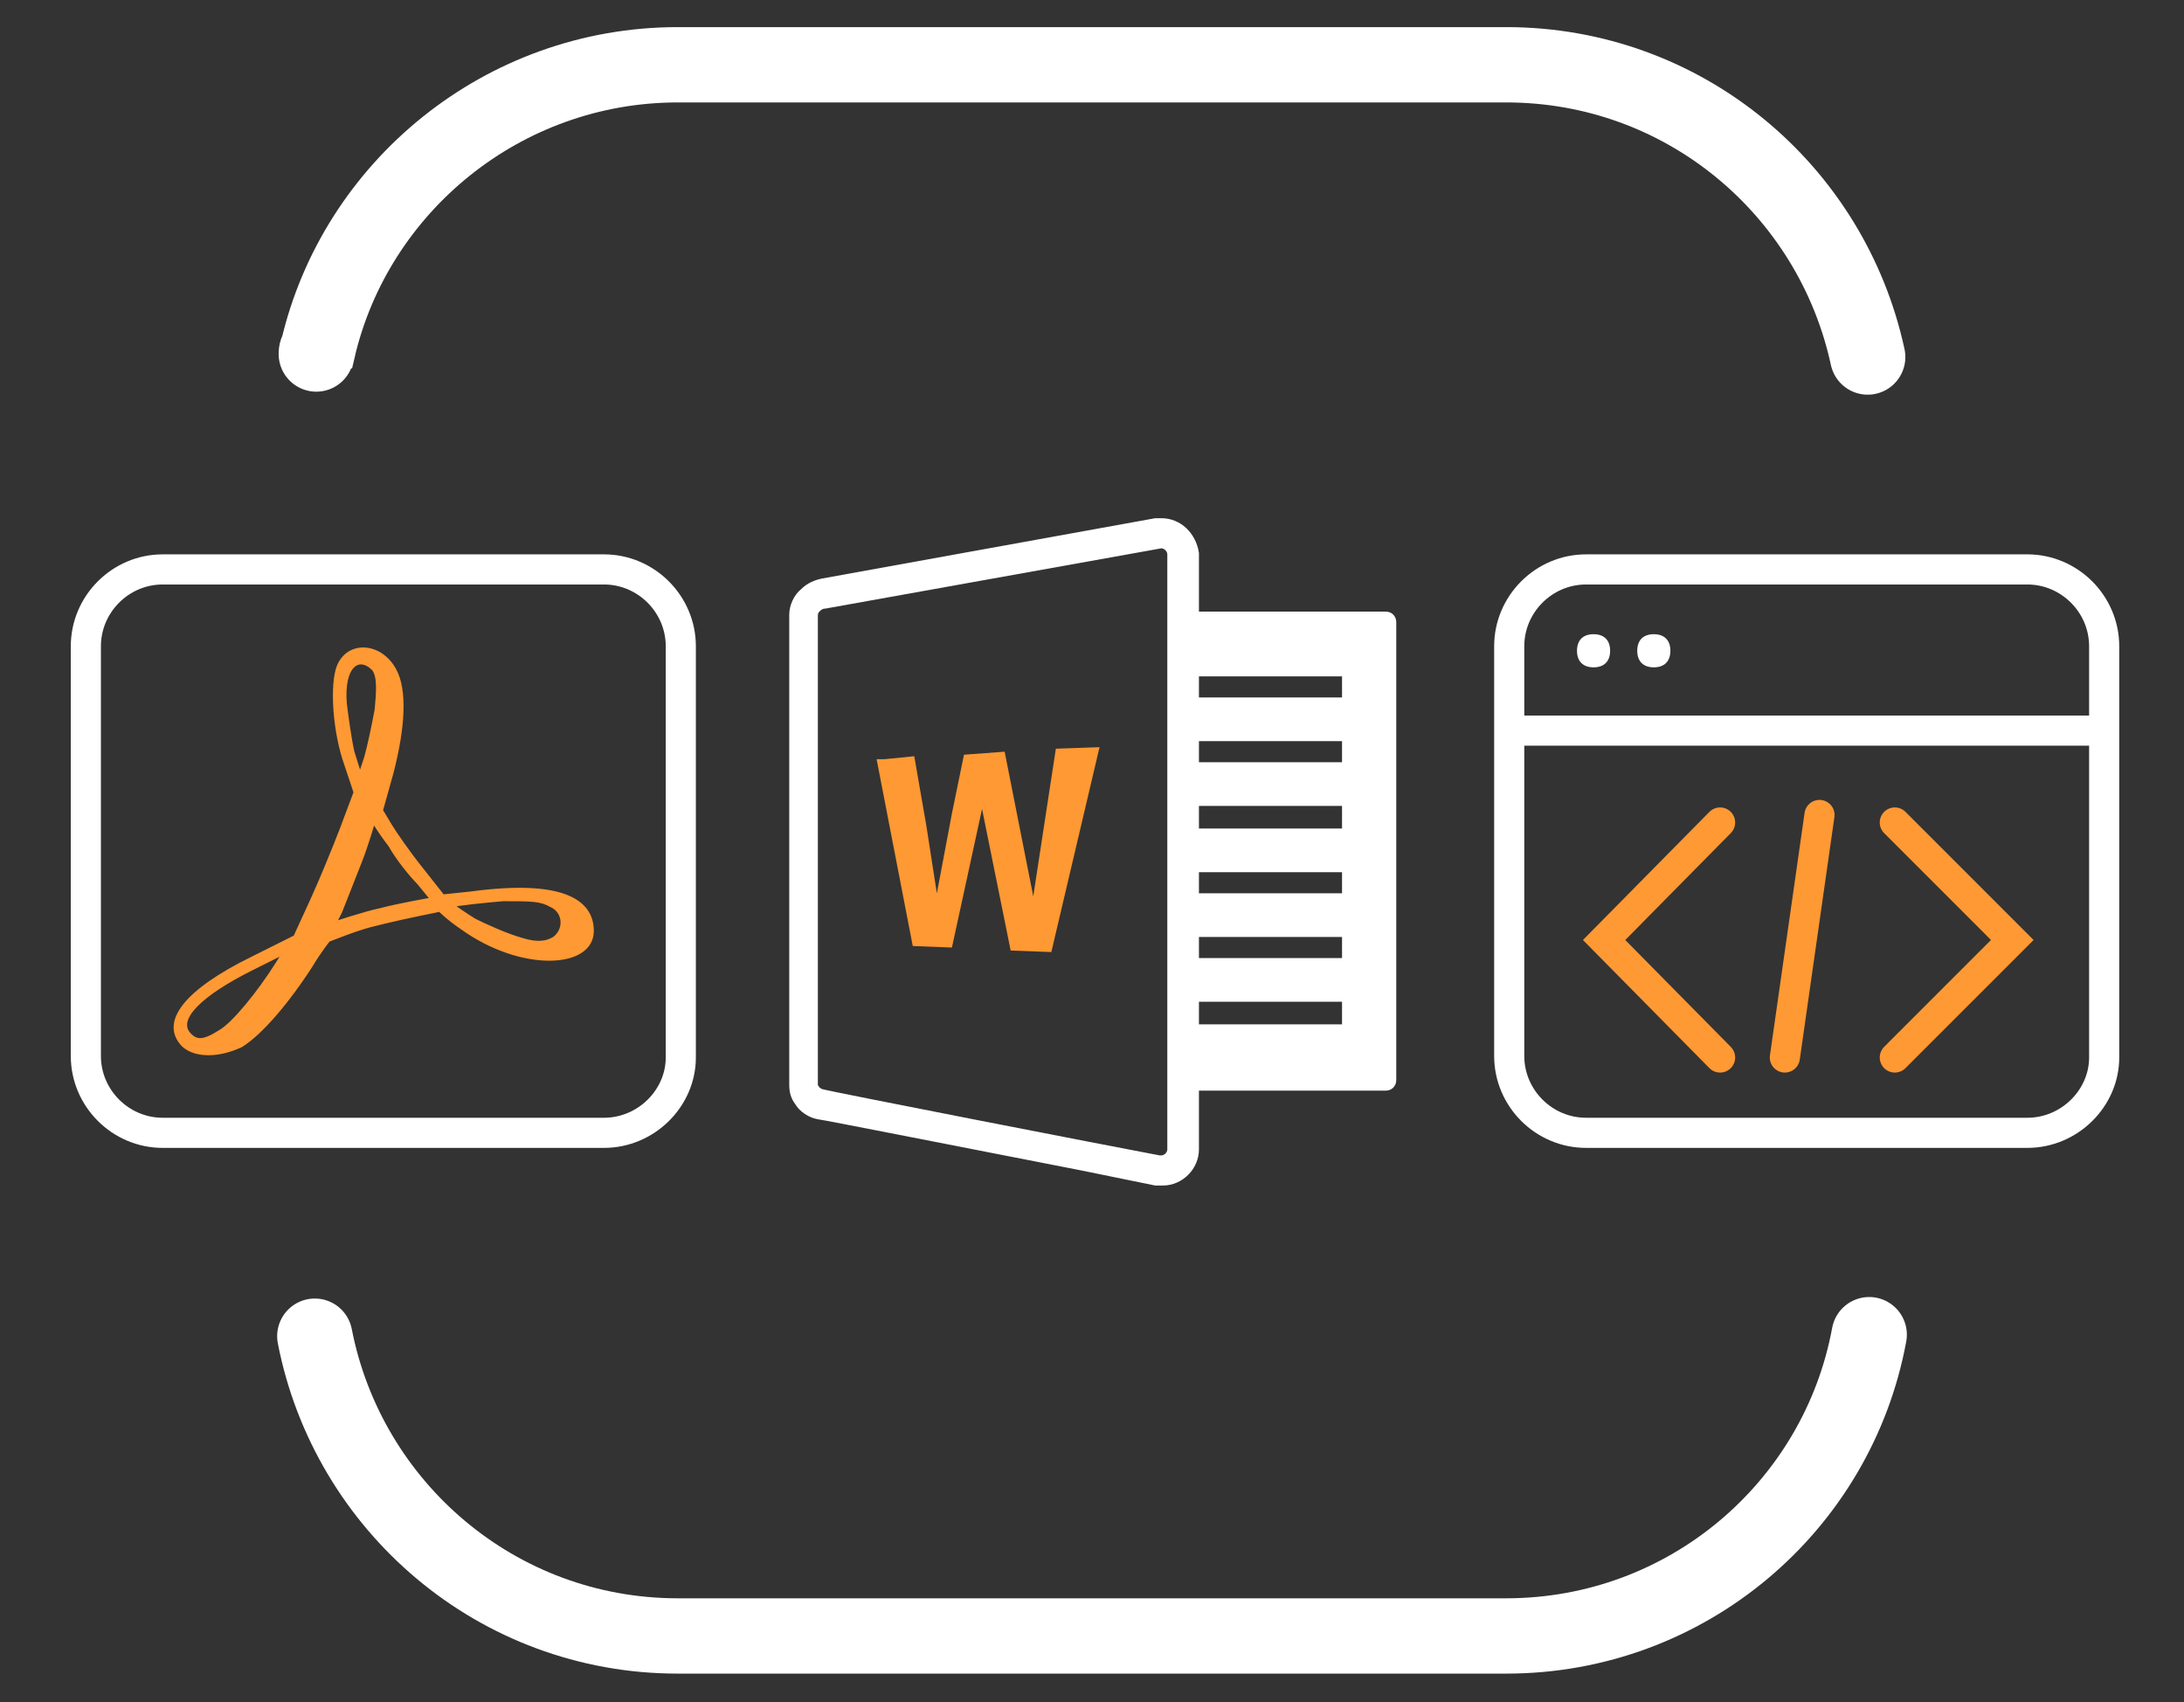
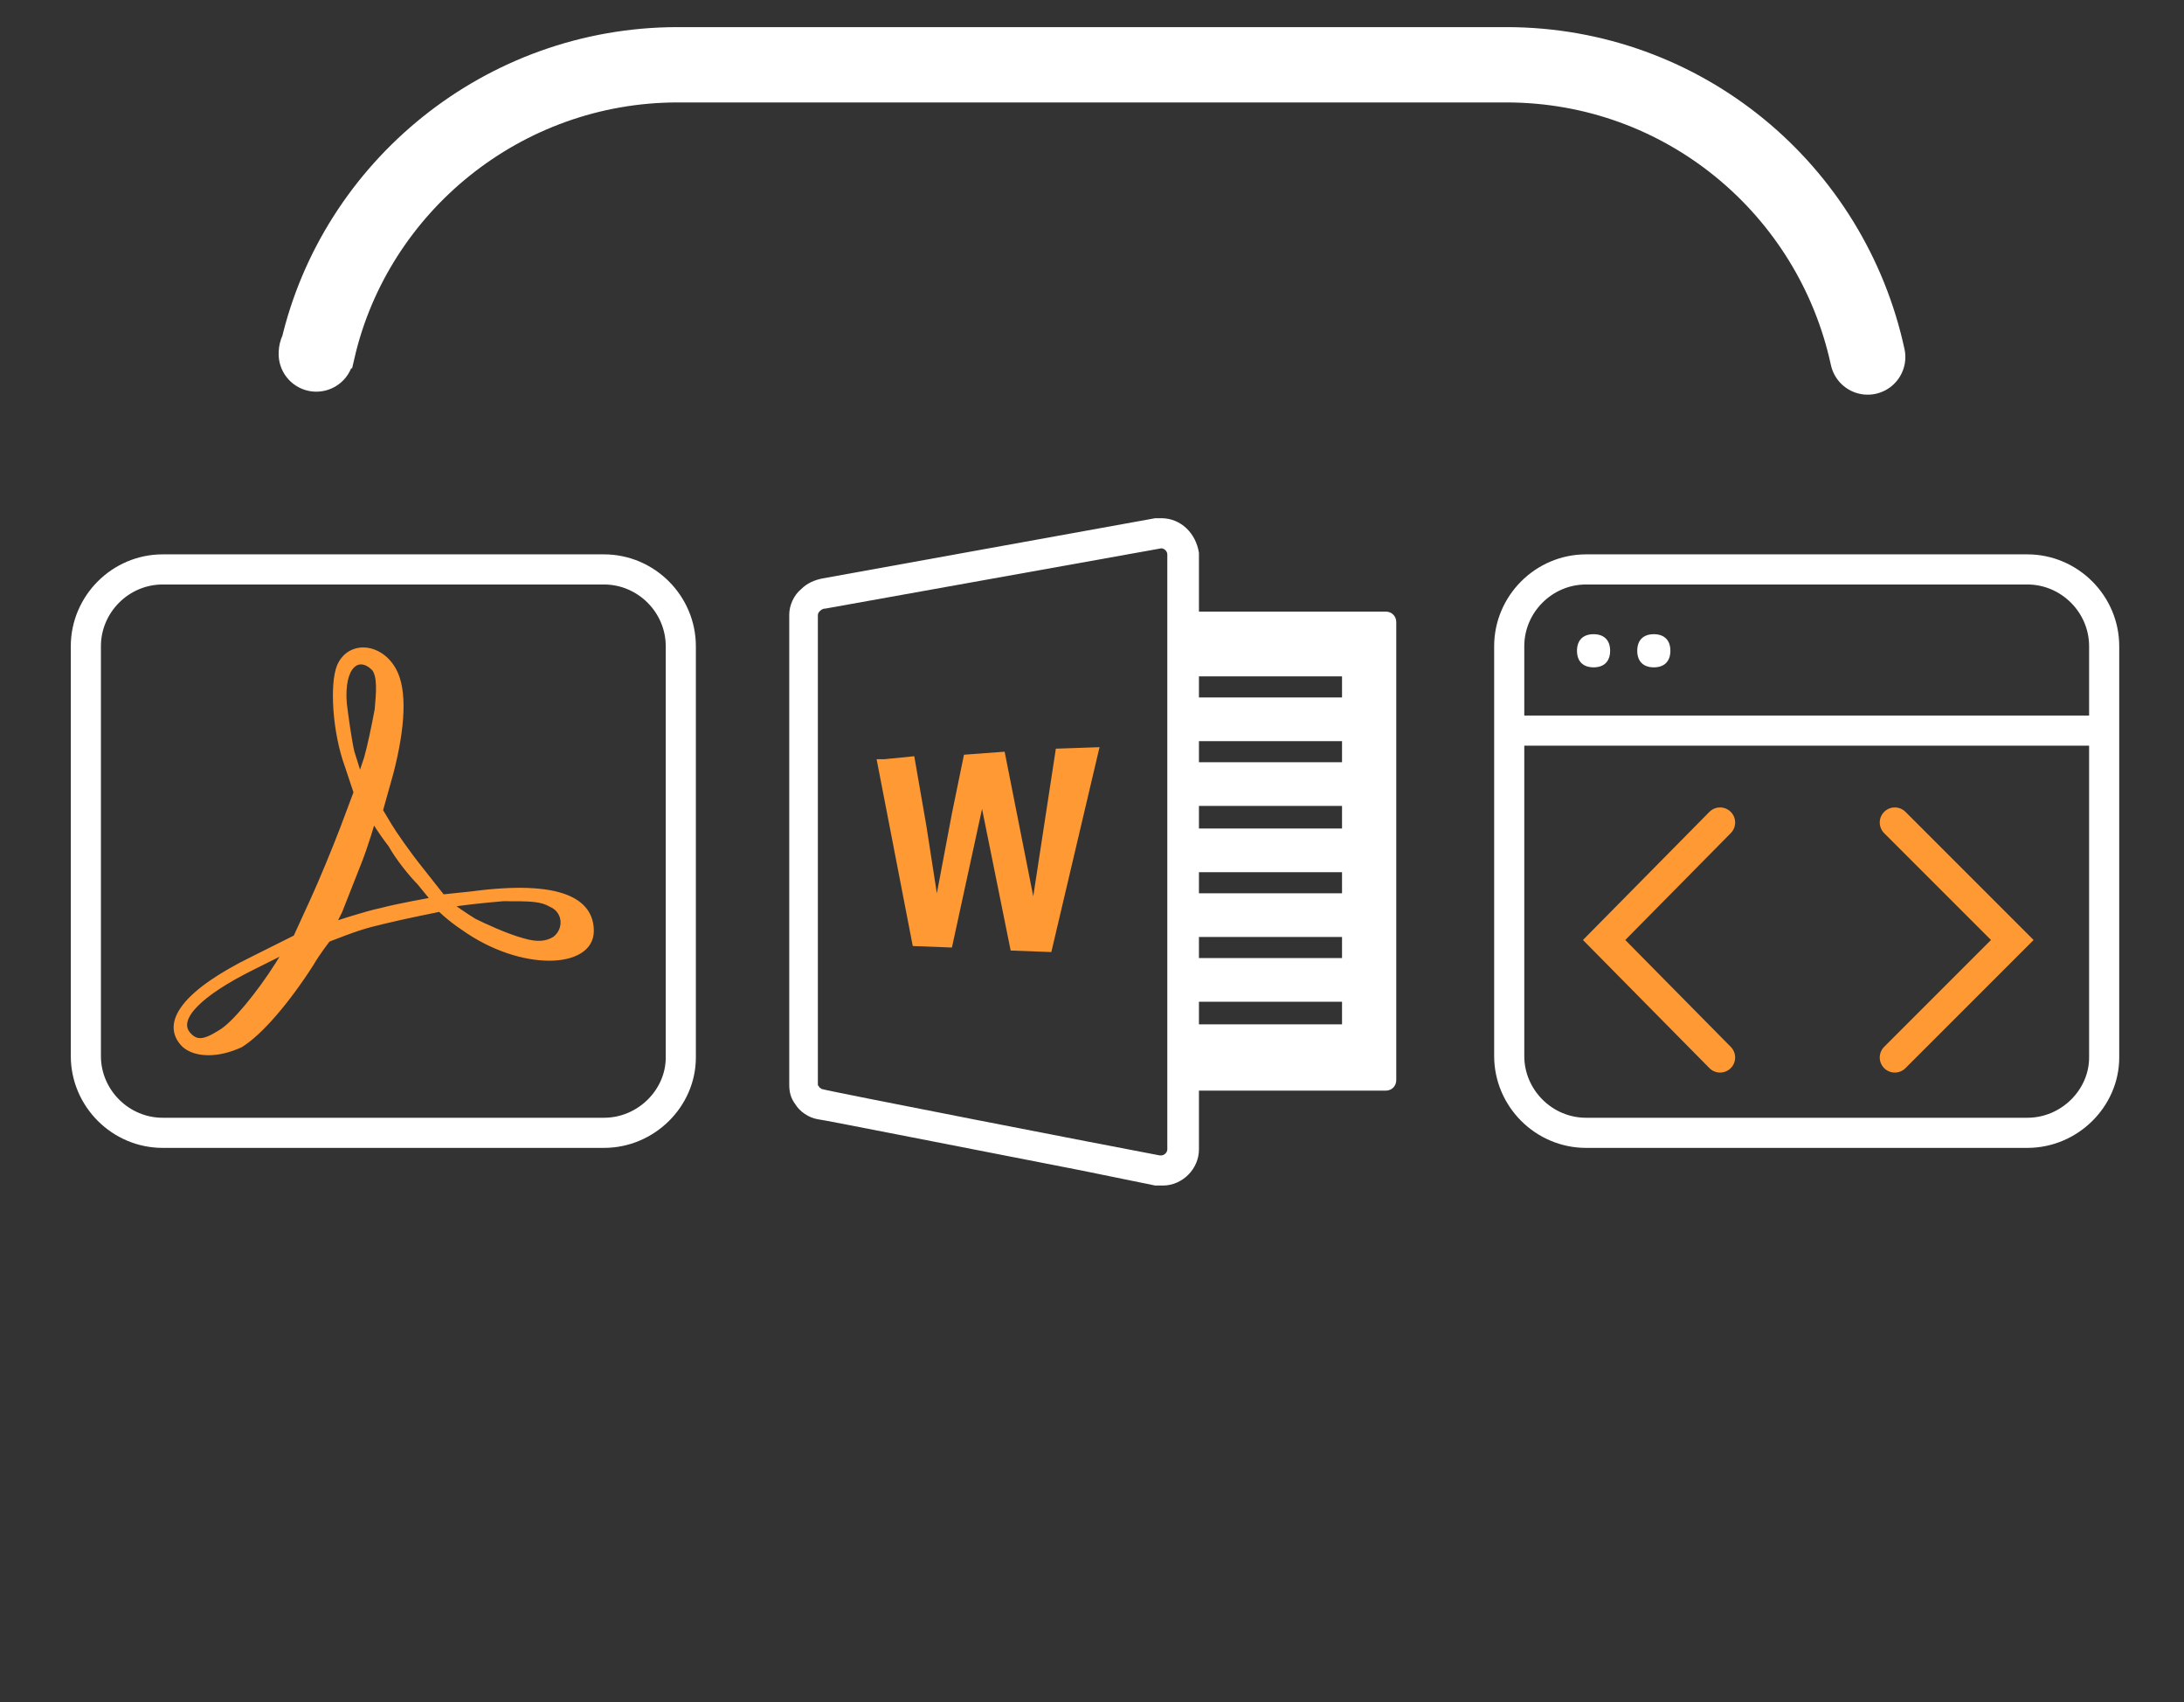
<svg xmlns="http://www.w3.org/2000/svg" version="1.1" id="Layer_1" x="0px" y="0px" viewBox="0 0 145 113" style="enable-background:new 0 0 145 113;" xml:space="preserve">
  <rect x="0" y="0" width="145" height="113" fill="#333333" stroke="none" />
  <style type="text/css">
	.st0{opacity:0.5;fill:none;}
	.st1{fill:none;stroke:#FFFFFF;stroke-width:5;stroke-linecap:round;stroke-miterlimit:10;}
	.st2{fill:#FFFFFF;}
	.st3{fill:#FF9933;}
	.st4{fill:#FF9933;stroke:#FF9933;stroke-width:0.25;stroke-miterlimit:10;}
	.st5{fill:none;stroke:#FFFFFF;stroke-width:2;stroke-miterlimit:10;}
	.st6{fill:none;stroke:#FF9933;stroke-width:2;stroke-linecap:round;stroke-miterlimit:10;}
</style>
  <g>
    <g>
      <g>
        <rect x="20.6" y="4.2" class="st0" width="103.7" height="104.5" />
        <rect x="0.5" y="4.2" class="st0" width="144.1" height="104.5" />
        <path class="st1" d="M21,23.5c0-0.1,0-0.2,0.1-0.3C23.6,12.4,33.4,4.3,45,4.3h55c11.8,0,21.6,8.3,24,19.4" />
-         <path class="st1" d="M124.1,88.6C122,100,112,108.6,100,108.6H45c-12,0-21.9-8.6-24.1-19.9" />
      </g>
    </g>
    <g>
      <g>
        <path class="st2" d="M92,40.6H78.1v4.3h2.1h4.2h4.7v1.4h-4.7h-4.2h-2.1v2.9h6.3h4.7v1.4h-4.7h-6.3v2.9h5.2h5.8V55h-5.8h-5.2v2.9     h2.1h4.4h4.5v1.4h-4.5h-4.4h-2.1v2.9h2.3h8.7v1.4h-8.7h-2.3v2.9h5.2h5.8V68h-5.8h-5.2v4.4H92c0.4,0,0.7-0.3,0.7-0.7V41.3     C92.7,40.9,92.4,40.6,92,40.6z" />
      </g>
      <g>
        <g>
          <path class="st2" d="M77.1,36.4c0.2,0,0.4,0.2,0.4,0.4v39.5c0,0.2-0.2,0.4-0.4,0.4c0,0,0,0-0.1,0c-3.2-0.6-22.2-4.3-22.4-4.4      c-0.1,0-0.1-0.1-0.2-0.1c0-0.1-0.1-0.1-0.1-0.2V40.9c0-0.1,0-0.2,0.1-0.3c0.1-0.1,0.2-0.2,0.4-0.2L77.1,36.4      C77,36.4,77,36.4,77.1,36.4 M77.1,34.4c-0.1,0-0.3,0-0.4,0l-22.1,4c-0.5,0.1-1,0.3-1.4,0.7c-0.5,0.4-0.8,1.1-0.8,1.7V72      c0,0.5,0.1,0.9,0.4,1.3c0.3,0.5,0.9,0.9,1.5,1c0.2,0,10.8,2.1,17.5,3.4l4.9,1c0.1,0,0.3,0,0.5,0c1.3,0,2.4-1.1,2.4-2.4V36.7      C79.4,35.4,78.4,34.4,77.1,34.4L77.1,34.4z" />
        </g>
      </g>
      <polygon class="st3" points="69.8,63.2 69.8,63.2 69.8,63.2 67.1,63.1 65.2,53.7 64.2,58.3 63.2,62.9 63.2,62.9 63.2,62.9     60.6,62.8 58.2,50.4 58.7,50.4 60.7,50.2 60.7,50.2 60.7,50.2 61.5,54.8 62.2,59.3 63.2,54 64,50.1 66.7,49.9 66.7,49.9     66.7,49.9 68.6,59.5 70.1,49.7 73,49.6 73,49.6 73,49.6   " />
    </g>
    <g>
      <path id="path2697_00000030463765867118557240000012369741320991443621_" class="st4" d="M12.2,69.4c-1.5-1.5,0.1-3.6,4.6-5.8    l2.8-1.4l1.1-2.4c0.6-1.3,1.5-3.5,2-4.8l0.9-2.4L23,50.8c-0.8-2.2-1-5.4-0.5-6.6c0.7-1.6,2.8-1.4,3.7,0.3c0.7,1.3,0.6,3.7-0.2,6.8    l-0.7,2.5l0.6,1c0.3,0.5,1.2,1.8,2,2.8l1.5,1.9l1.9-0.2c6-0.8,8,0.5,8,2.5c0,2.4-4.7,2.6-8.6-0.2c-0.9-0.6-1.5-1.2-1.5-1.2    s-2.5,0.5-3.7,0.8c-1.3,0.3-1.9,0.5-3.7,1.2c0,0-0.7,0.9-1.1,1.6c-1.6,2.5-3.4,4.6-4.7,5.4C14.5,70.1,13,70.1,12.2,69.4z     M14.6,68.5c0.9-0.5,2.6-2.6,3.8-4.5l0.5-0.8l-2.2,1.1c-3.4,1.7-5,3.3-4.2,4.3C13,69.2,13.5,69.2,14.6,68.5L14.6,68.5z M36.8,62.3    c0.8-0.6,0.7-1.8-0.2-2.2c-0.7-0.4-1.3-0.4-3.2-0.4c-1.2,0.1-3.1,0.3-3.4,0.4c0,0,1,0.7,1.5,1c0.6,0.3,2.1,1,3.2,1.3    C35.7,62.7,36.3,62.6,36.8,62.3L36.8,62.3z M27.8,58.6c-0.5-0.5-1.4-1.6-1.9-2.5c-0.7-0.9-1.1-1.6-1.1-1.6s-0.5,1.7-0.9,2.7    l-1.3,3.3l-0.4,0.8c0,0,2.1-0.7,3.1-0.9c1.1-0.3,3.4-0.7,3.4-0.7L27.8,58.6z M25,47.1c0.1-1.1,0.2-2.2-0.2-2.7    c-1-1-2.1-0.2-1.9,2.3c0.1,0.8,0.3,2.3,0.5,3.2l0.5,1.6l0.4-1.2C24.5,49.6,24.8,48.2,25,47.1L25,47.1z" />
      <path class="st5" d="M40.1,75.2H10.8c-2.8,0-5.1-2.3-5.1-5.1V42.9c0-2.8,2.3-5.1,5.1-5.1h29.3c2.8,0,5.1,2.3,5.1,5.1v27.3    C45.2,72.9,42.9,75.2,40.1,75.2z" />
    </g>
    <g>
      <path class="st5" d="M134.6,75.2h-29.3c-2.8,0-5.1-2.3-5.1-5.1V42.9c0-2.8,2.3-5.1,5.1-5.1h29.3c2.8,0,5.1,2.3,5.1,5.1v27.3    C139.7,72.9,137.4,75.2,134.6,75.2z" />
      <line class="st5" x1="100.4" y1="48.5" x2="139.1" y2="48.5" />
      <g>
        <polyline class="st6" points="114.2,70.2 106.5,62.4 114.2,54.6    " />
        <polyline class="st6" points="125.8,54.6 133.6,62.4 125.8,70.2    " />
-         <line class="st6" x1="120.8" y1="54.1" x2="118.5" y2="70.2" />
      </g>
      <path class="st2" d="M109.8,44.3c0.7,0,1.1-0.4,1.1-1.1s-0.4-1.1-1.1-1.1s-1.1,0.4-1.1,1.1S109.1,44.3,109.8,44.3z" />
      <path class="st2" d="M105.8,44.3c0.7,0,1.1-0.4,1.1-1.1s-0.4-1.1-1.1-1.1s-1.1,0.4-1.1,1.1S105.1,44.3,105.8,44.3z" />
    </g>
  </g>
</svg>